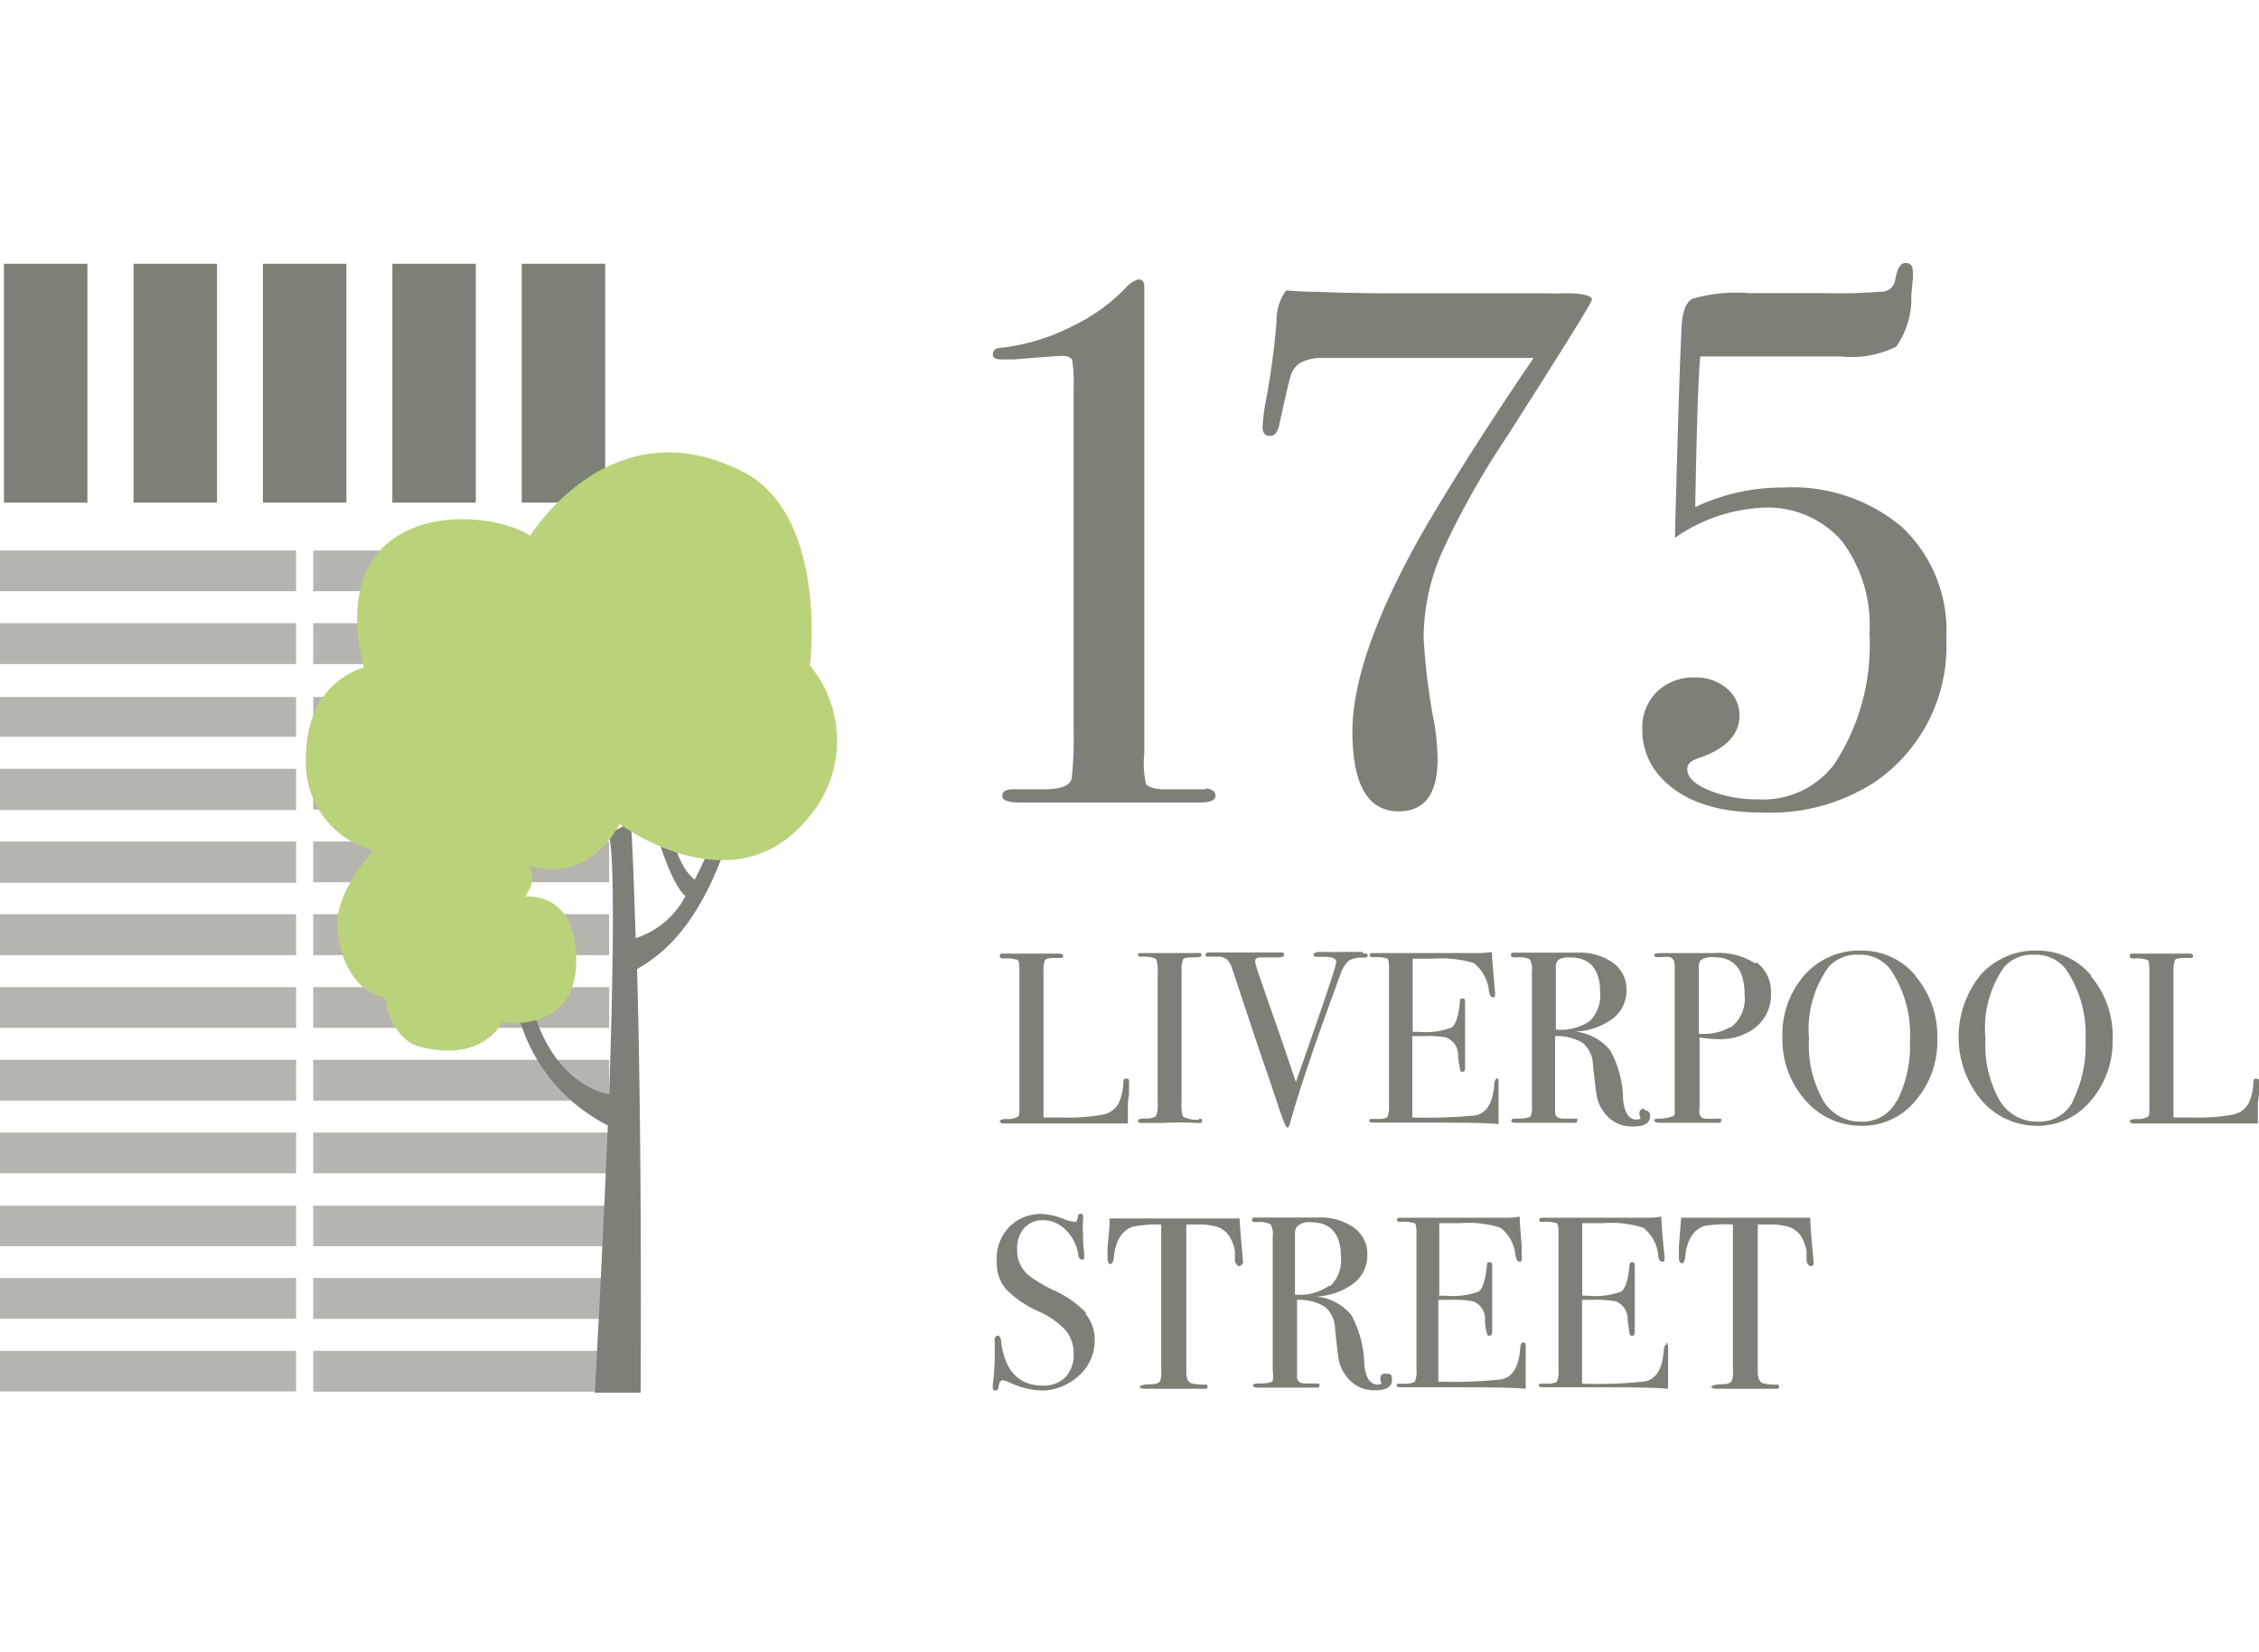
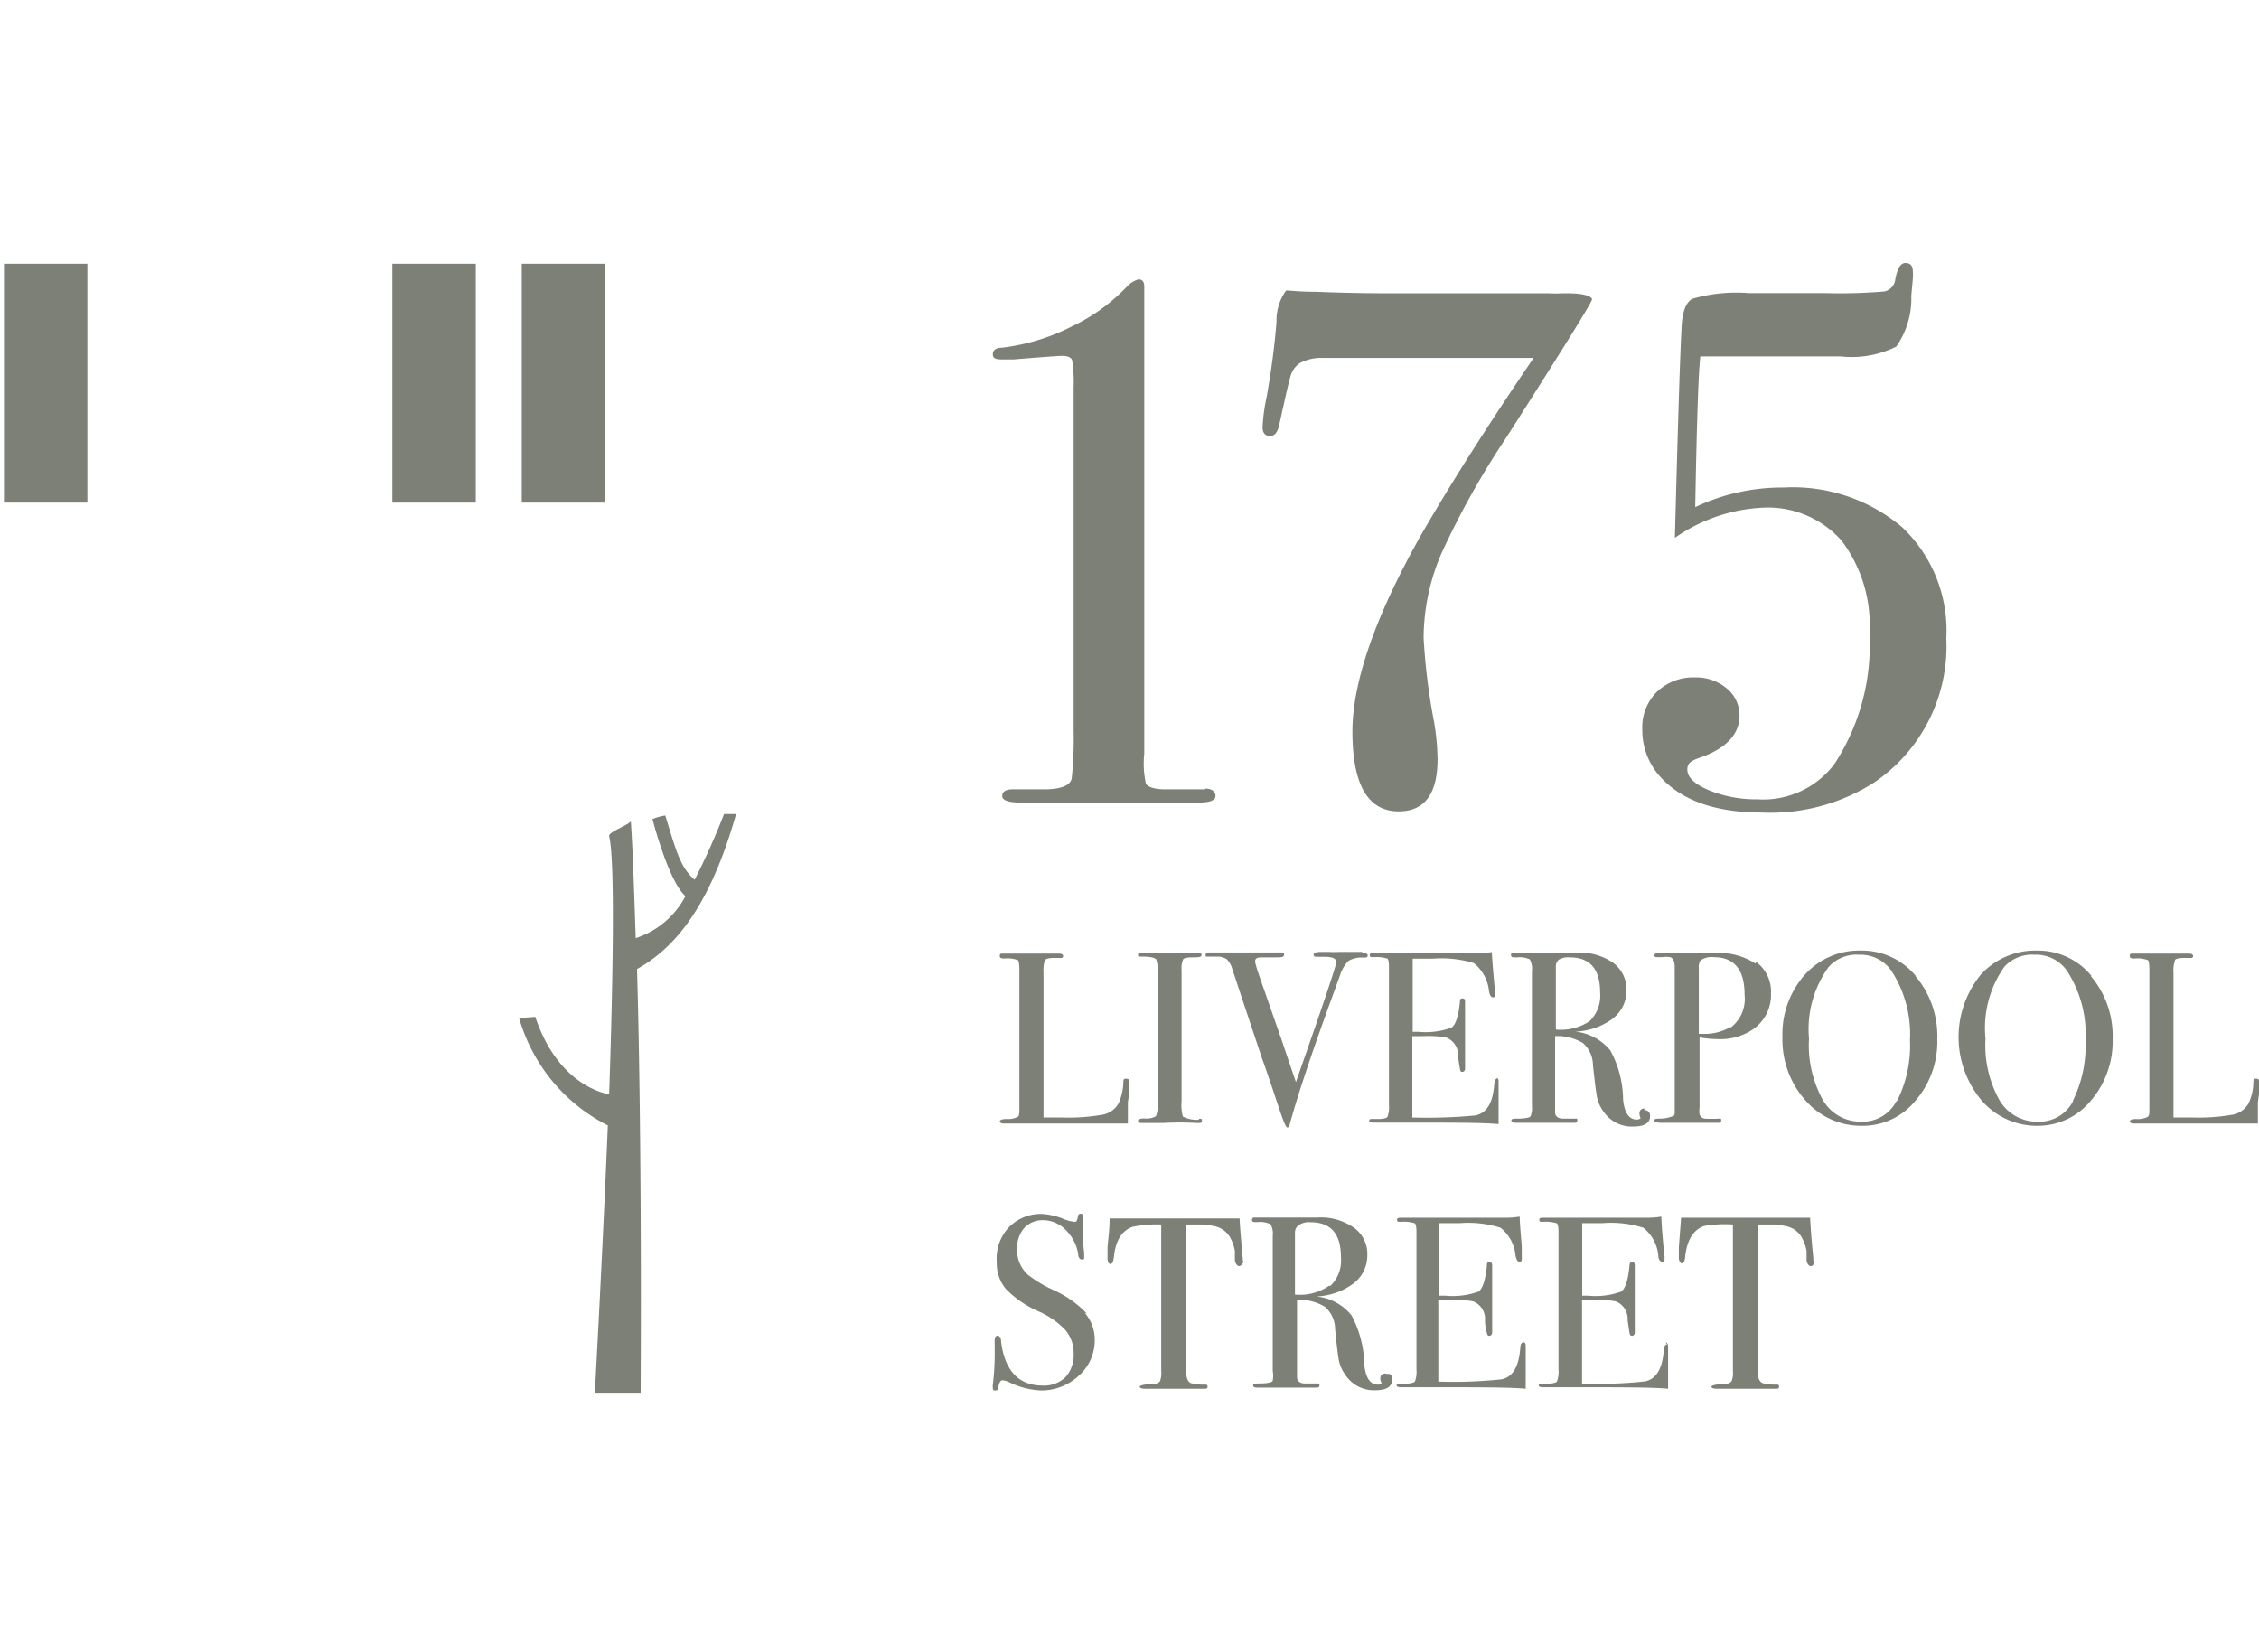
<svg xmlns="http://www.w3.org/2000/svg" viewBox="0 0 119.93 87.67">
  <defs>
    <style>.cls-1{fill:none;}.cls-2{fill:#7d8076;}.cls-3{fill:#b5b4ae;}.cls-4{fill:#bad27a;}</style>
  </defs>
  <title>Asset 2</title>
  <g id="Layer_2" data-name="Layer 2">
    <g id="Layer_1-2" data-name="Layer 1">
-       <rect class="cls-1" width="119.93" height="87.67" />
      <path class="cls-2" d="M101,28a9,9,0,0,0-6.32-2.12A10.74,10.74,0,0,0,90,26.92c.08-4.47.17-7.14.27-8h7.45a5.31,5.31,0,0,0,2.95-.52,4.43,4.43,0,0,0,.8-2.7l.08-.88a2.46,2.46,0,0,0,0-.43c0-.28-.13-.43-.39-.43s-.44.3-.54.88a.74.74,0,0,1-.57.63,27.89,27.89,0,0,1-3.14.09H92.85a8.4,8.4,0,0,0-3,.3c-.36.19-.55.73-.58,1.61q-.12,2.31-.35,11.08a8.85,8.85,0,0,1,4.64-1.6,5.23,5.23,0,0,1,4.21,1.75,7.43,7.43,0,0,1,1.48,4.94,11.51,11.51,0,0,1-1.87,6.93,4.74,4.74,0,0,1-4.09,1.86,6.6,6.6,0,0,1-2.56-.48c-.76-.32-1.15-.69-1.15-1.1s.29-.5.86-.7c1.27-.49,1.91-1.22,1.91-2.17a1.84,1.84,0,0,0-.68-1.44,2.52,2.52,0,0,0-1.7-.58,2.78,2.78,0,0,0-2,.76,2.64,2.64,0,0,0-.78,2,3.68,3.68,0,0,0,.94,2.5c1.14,1.27,2.94,1.91,5.38,1.91a10.22,10.22,0,0,0,6-1.6,8.74,8.74,0,0,0,3.82-7.65A7.56,7.56,0,0,0,101,28M83.3,15.57h-.39a5.29,5.29,0,0,1-.66,0H74.17c-.88,0-2.31,0-4.29-.08-.89,0-1.42-.07-1.6-.07a2.72,2.72,0,0,0-.51,1.67,40.72,40.72,0,0,1-.54,4.06,9.67,9.67,0,0,0-.2,1.52c0,.31.13.47.39.47s.36-.16.47-.47c.34-1.56.55-2.48.64-2.75a1.23,1.23,0,0,1,.47-.64A2.36,2.36,0,0,1,70.19,19c.47,0,2.24,0,5.3,0h5.93q-3.66,5.38-6,9.44-3.61,6.43-3.62,10.38,0,4.24,2.45,4.25c1.38,0,2.07-.92,2.07-2.77a12.3,12.3,0,0,0-.19-2,33.35,33.35,0,0,1-.55-4.44,11.43,11.43,0,0,1,.94-4.47A43.91,43.91,0,0,1,80,23.18c3-4.7,4.52-7.14,4.52-7.29s-.42-.32-1.25-.32M64,41.9H61.84c-.54,0-.86-.12-1-.28A5,5,0,0,1,60.75,40V15.22c0-.26-.1-.39-.31-.39a1.36,1.36,0,0,0-.58.35,9.83,9.83,0,0,1-3,2.17,11,11,0,0,1-3.69,1.11c-.31,0-.46.14-.46.35s.16.27.47.27l.63,0c1.57-.13,2.43-.19,2.56-.19.31,0,.5.08.55.23A7.56,7.56,0,0,1,57,20.56v18.3a19.35,19.35,0,0,1-.1,2.44c-.06.37-.5.57-1.31.6-.65,0-1.26,0-1.83,0-.36,0-.55.12-.55.35s.32.35.94.35h9.52c.57,0,.86-.12.86-.35s-.19-.39-.55-.39" />
-       <path class="cls-3" d="M32.34,60.12H16.63v2.16H32.34Zm0-15.45H16.63v2.16H32.34ZM0,31.38H15.72V29.22H0Zm0,3.87H15.72V33.08H0Zm0,3.86H15.72V37H0ZM0,43H15.72V40.81H0Zm0,3.86H15.72V44.67H0ZM0,50.7H15.72V48.53H0Zm0,3.86H15.72V52.4H0Zm0,3.86H15.72V56.26H0Zm0,3.86H15.72V60.12H0Zm0,3.87H15.72V64H0ZM0,70H15.72V67.84H0Zm0,3.86H15.72V71.71H0ZM16.63,31.38H32.34V29.22H16.63Zm0,3.87H32.34V33.08H16.63Zm0,3.86H32.34V37H16.63Zm0,3.86H32.34V40.81H16.63Zm0,7.73H32.34V48.53H16.63Zm0,3.86H32.34V52.4H16.63Zm0,3.86H32.34V56.26H16.63Zm0,7.73H32.34V64H16.63Zm0,3.86H32.34V67.84H16.63Zm15.71,1.7H16.63v2.16H32.34Z" />
      <rect class="cls-2" x="0.21" y="14" width="4.43" height="12.68" />
-       <rect class="cls-2" x="7.09" y="14" width="4.43" height="12.68" />
-       <rect class="cls-2" x="13.96" y="14" width="4.43" height="12.68" />
      <rect class="cls-2" x="20.83" y="14" width="4.43" height="12.68" />
      <rect class="cls-2" x="27.7" y="14" width="4.43" height="12.68" />
      <path class="cls-2" d="M119.93,58.08v-.63c0-.13,0-.19-.15-.19s-.14.06-.15.17a2.71,2.71,0,0,1-.26,1.15,1.23,1.23,0,0,1-.84.59,10.46,10.46,0,0,1-2.14.15h-1V51.65a1.68,1.68,0,0,1,.08-.68c0-.07.19-.11.44-.12l.45,0a.1.1,0,0,0,.07-.1c0-.09-.08-.13-.23-.13h-.14l-.56,0-.46,0c-.84,0-1.41,0-1.7,0h-.11c-.11,0-.16,0-.16.12s.08.14.25.14a1.6,1.6,0,0,1,.69.08c.07,0,.1.23.1.55v7.3c0,.27,0,.43-.1.48a1.12,1.12,0,0,1-.59.11c-.23,0-.35.06-.35.12s.08.12.22.12l5.39,0,.67,0,.38,0h.14c0-.52,0-.89,0-1.12Zm-9.87.37a2,2,0,0,1-1.86,1.09,2.3,2.3,0,0,1-2.06-1.16,6,6,0,0,1-.73-3.25,5.63,5.63,0,0,1,1-3.81,2,2,0,0,1,1.61-.64,2,2,0,0,1,1.7.83,6.17,6.17,0,0,1,1,3.71,6.63,6.63,0,0,1-.68,3.23m1-6.64a3.67,3.67,0,0,0-2.89-1.35,3.89,3.89,0,0,0-3,1.29,5.24,5.24,0,0,0,.05,6.66,3.88,3.88,0,0,0,3,1.35A3.65,3.65,0,0,0,111,58.43a4.83,4.83,0,0,0,1.16-3.27A4.92,4.92,0,0,0,111,51.81m-10.32,6.64a2,2,0,0,1-1.85,1.09,2.3,2.3,0,0,1-2.06-1.16,6,6,0,0,1-.73-3.25,5.63,5.63,0,0,1,1.05-3.81,2,2,0,0,1,1.61-.64,2,2,0,0,1,1.7.83,6.17,6.17,0,0,1,1,3.71,6.51,6.51,0,0,1-.69,3.23m1-6.64a3.69,3.69,0,0,0-2.9-1.35,3.87,3.87,0,0,0-3,1.29,4.76,4.76,0,0,0-1.18,3.32,4.84,4.84,0,0,0,1.22,3.34,3.92,3.92,0,0,0,3,1.35,3.61,3.61,0,0,0,2.84-1.33,4.78,4.78,0,0,0,1.16-3.27,4.92,4.92,0,0,0-1.16-3.35m-9.81,2.7a2.71,2.71,0,0,1-1.46.37h-.23V51.4a.7.7,0,0,1,.08-.41,1,1,0,0,1,.71-.18c1.09,0,1.64.65,1.64,2a1.92,1.92,0,0,1-.74,1.74m1.32-3.4A3.59,3.59,0,0,0,91,50.59H88.18q-.36,0-.36.12c0,.07.06.1.19.1h.22a1.44,1.44,0,0,1,.45,0c.15.06.23.23.23.5V59c0,.14,0,.23-.12.26s-.3.12-.7.12q-.27,0-.27.09c0,.09.13.13.38.13h3c.12,0,.18,0,.18-.13s-.05-.09-.14-.09a6.11,6.11,0,0,1-.73,0,.33.33,0,0,1-.28-.22,1.4,1.4,0,0,1,0-.38V55.07a6.27,6.27,0,0,0,1,.09,3.1,3.1,0,0,0,1.71-.44,2.21,2.21,0,0,0,1.08-2,1.94,1.94,0,0,0-.78-1.65m-8.84,3.13a2.74,2.74,0,0,1-1.8.45v-3.3a.48.48,0,0,1,.16-.41,1,1,0,0,1,.58-.12c1.07,0,1.61.62,1.61,1.86a1.9,1.9,0,0,1-.55,1.52m2.92,4.65a.24.24,0,0,0-.28.28.65.65,0,0,0,.06.23l0,0s-.07.07-.2.07c-.41,0-.66-.35-.73-1.06a5.53,5.53,0,0,0-.68-2.61,2.76,2.76,0,0,0-1.87-1c-.09,0-.13,0-.13,0s0,0,.13,0a3.53,3.53,0,0,0,2-.69,1.86,1.86,0,0,0,.73-1.5,1.74,1.74,0,0,0-.71-1.46,3.07,3.07,0,0,0-1.91-.54l-.73,0c-.31,0-.55,0-.73,0l-1.72,0h-.12c-.14,0-.21,0-.21.13s.11.12.33.12a1.23,1.23,0,0,1,.67.11,1.08,1.08,0,0,1,.11.63v7.16a1.07,1.07,0,0,1-.06.5c0,.1-.25.15-.66.16-.25,0-.37,0-.37.1s.09.12.28.12h3c.15,0,.22,0,.22-.12s0-.1-.17-.1l-.59,0c-.28,0-.42-.15-.42-.32V55a2.62,2.62,0,0,1,1.48.37,1.58,1.58,0,0,1,.53,1.18c.1.91.17,1.48.22,1.71a1.93,1.93,0,0,0,.31.7,1.82,1.82,0,0,0,1.59.84c.6,0,.91-.18.91-.54a.29.29,0,0,0-.32-.33M79.5,57.25c-.1,0-.15.1-.17.32-.08,1-.4,1.51-1,1.64a27.07,27.07,0,0,1-3.35.11V55h.58a5.65,5.65,0,0,1,1.21.07,1,1,0,0,1,.64,1,7.15,7.15,0,0,0,.11.72c0,.07.06.11.12.11s.14-.06.14-.17a1.86,1.86,0,0,0,0-.22c0-.34,0-1,0-1.91,0-.15,0-.38,0-.68s0-.54,0-.69,0-.23-.14-.23-.13.09-.14.27c-.08.71-.23,1.14-.44,1.28a4,4,0,0,1-1.77.22H75V50.89h1.06a6,6,0,0,1,2.18.23,2.16,2.16,0,0,1,.81,1.49q.06.33.21.33c.07,0,.11,0,.11-.13a.81.81,0,0,0,0-.17l-.05-.56c-.06-.66-.1-1.17-.12-1.54a5.16,5.16,0,0,1-.71.05H73c-.19,0-.28,0-.28.11s.07.11.21.11a1.82,1.82,0,0,1,.7.07c.08,0,.11.2.11.45v7.32a1.52,1.52,0,0,1-.07.61c0,.08-.18.12-.41.14l-.49,0a.09.09,0,0,0-.08.09c0,.07.09.1.25.1h1.62c2.51,0,4.19,0,5,.08v-.43c0-.35,0-.73,0-1.12s0-.6,0-.63c0-.18,0-.27-.13-.27m-7.12-6.69-.86,0H71.1a4.52,4.52,0,0,1-.53,0h-.44q-.39,0-.39.15c0,.07.05.11.16.11h.4c.42,0,.64.08.64.28s-.72,2.33-2.14,6.37c-.39-1.14-.65-1.92-.79-2.33-.83-2.37-1.25-3.58-1.27-3.65l-.1-.36a.43.43,0,0,1,0-.1c0-.11.09-.17.28-.18l.79,0c.31,0,.46,0,.46-.14s-.07-.12-.23-.12h-.18l-1.24,0-.5,0c-.16,0-.44,0-.82,0l-.81,0h-.12c-.17,0-.26,0-.26.12s0,.1.08.1l.52,0a.87.87,0,0,1,.52.14,1.13,1.13,0,0,1,.28.48L66,53.18l1,3c.22.6.52,1.49.91,2.67.22.65.36,1,.43,1s.1-.06.13-.16q.64-2.34,2.24-6.73l.44-1.21A1.83,1.83,0,0,1,71.6,51a1.38,1.38,0,0,1,.76-.17c.17,0,.25,0,.25-.11s-.08-.11-.23-.11m-8.74,8.83a1.6,1.6,0,0,1-.84-.17,2.31,2.31,0,0,1-.07-.81V51.48a1.13,1.13,0,0,1,.08-.54c0-.07.18-.11.4-.12.38,0,.58,0,.58-.12s-.07-.11-.21-.11h-3c-.11,0-.16,0-.16.1s.08.09.25.09c.43,0,.67.07.72.16a2,2,0,0,1,.07.72V58.5a1.66,1.66,0,0,1-.09.75,1,1,0,0,1-.61.12c-.23,0-.34.05-.34.12s.05.12.17.12l.52,0,.65,0a15.09,15.09,0,0,1,1.76,0h.13c.1,0,.16,0,.16-.11s0-.11-.15-.11m-3.72-1.31v-.63c0-.13,0-.19-.15-.19s-.14.06-.15.17a2.87,2.87,0,0,1-.26,1.15,1.23,1.23,0,0,1-.84.59,10.46,10.46,0,0,1-2.14.15h-1V51.65a2,2,0,0,1,.07-.68q.08-.11.45-.12l.45,0a.1.1,0,0,0,.07-.1c0-.09-.08-.13-.23-.13h-.14l-.56,0-.46,0c-.84,0-1.41,0-1.7,0h-.11c-.11,0-.16,0-.16.12s.08.14.25.14a1.63,1.63,0,0,1,.69.08c.07,0,.1.23.1.55v7.3c0,.27,0,.43-.1.48a1.12,1.12,0,0,1-.59.11c-.23,0-.35.06-.35.12s.07.12.22.12l5.39,0,.67,0,.38,0h.14c0-.52,0-.89,0-1.12Z" />
      <path class="cls-2" d="M96.27,66.89a.38.38,0,0,1,0-.1c-.1-1-.15-1.67-.17-2.15l-2.16,0H92.48l-2.65,0h-.58l-.12,1.57,0,.29c0,.1,0,.2,0,.29s.06.27.16.27.16-.13.18-.39q.15-1.29,1-1.59A6.41,6.41,0,0,1,92,65v7.78a1.1,1.1,0,0,1-.07.53c-.07.12-.25.17-.52.17s-.55.06-.55.13.1.11.3.11l1,0,.8,0,1.1,0,.18,0c.14,0,.21,0,.21-.11s-.05-.11-.15-.11a2.57,2.57,0,0,1-.73-.08c-.16-.08-.25-.27-.25-.59V65l.74,0a2.39,2.39,0,0,1,.65.07,1.26,1.26,0,0,1,.9.54,2.46,2.46,0,0,1,.3.79c0,.16,0,.31,0,.47s.11.34.22.34.15-.06.15-.17a.26.26,0,0,0,0-.07m-7.78,4.4c-.1,0-.16.11-.17.32-.08,1-.41,1.52-1,1.64a24,24,0,0,1-3.34.12V69h.58a5.38,5.38,0,0,1,1.21.08,1,1,0,0,1,.63,1c.06.4.09.64.11.72s.07.11.13.11.14-.06.14-.17a1.86,1.86,0,0,0,0-.22c0-.35,0-1,0-1.91,0-.15,0-.38,0-.69s0-.53,0-.68,0-.24-.14-.24-.13.09-.15.27c-.07.71-.22,1.14-.43,1.29a4,4,0,0,1-1.77.22H84V64.93h1.06a5.72,5.72,0,0,1,2.18.24,2.12,2.12,0,0,1,.8,1.49c0,.22.12.32.21.32a.11.11,0,0,0,.12-.12c0-.07,0-.13,0-.17l-.06-.56c-.06-.66-.1-1.17-.11-1.55a4,4,0,0,1-.72.06H82c-.19,0-.28,0-.28.11s.07.11.2.11a1.85,1.85,0,0,1,.71.07c.07,0,.11.2.11.45v7.31a1.45,1.45,0,0,1-.07.61c0,.08-.18.13-.41.15l-.49,0s-.08,0-.08.08.08.11.25.11h1.62c2.51,0,4.19,0,5,.08v-.43c0-.36,0-.73,0-1.12s0-.6,0-.63c0-.19-.05-.28-.13-.28m-7.56,0c-.09,0-.15.11-.16.32-.08,1-.41,1.52-1,1.64a24.06,24.06,0,0,1-3.35.12V69H77a5.44,5.44,0,0,1,1.21.08,1,1,0,0,1,.63,1c0,.4.09.64.11.72s.06.11.12.11.15-.06.15-.17,0-.13,0-.22c0-.35,0-1,0-1.91,0-.15,0-.38,0-.69s0-.53,0-.68,0-.24-.15-.24-.12.09-.14.27c-.08.71-.22,1.14-.43,1.29a4.07,4.07,0,0,1-1.77.22h-.32V64.93h1.07a5.76,5.76,0,0,1,2.18.24,2.12,2.12,0,0,1,.8,1.49c.05.22.11.32.21.32a.11.11,0,0,0,.12-.12.72.72,0,0,0,0-.17l0-.56c-.06-.66-.1-1.17-.11-1.55a4,4,0,0,1-.72.06h-5.5c-.19,0-.29,0-.29.11s.07.11.21.11a1.85,1.85,0,0,1,.71.07c.07,0,.11.2.11.45v7.31a1.45,1.45,0,0,1-.07.61c0,.08-.19.13-.41.15l-.49,0c-.06,0-.08,0-.08.08s.08.11.25.11H76c2.51,0,4.18,0,5,.08v-.43c0-.36,0-.73,0-1.12s0-.6,0-.63c0-.19,0-.28-.13-.28m-10.32-3a2.72,2.72,0,0,1-1.8.46v-3.3A.48.48,0,0,1,69,65a1,1,0,0,1,.58-.12c1.08,0,1.61.62,1.61,1.85a1.87,1.87,0,0,1-.55,1.52m2.93,4.66c-.19,0-.29.09-.29.27a.56.56,0,0,0,.07.24s0,0,0,0-.06.08-.19.08c-.42,0-.66-.36-.73-1.07a5.73,5.73,0,0,0-.68-2.61,2.74,2.74,0,0,0-1.88-1c-.08,0-.13,0-.13,0s0,0,.13,0a3.52,3.52,0,0,0,2-.7,1.85,1.85,0,0,0,.72-1.5,1.7,1.7,0,0,0-.71-1.45,3.05,3.05,0,0,0-1.91-.54l-.73,0-.72,0-1.73,0h-.12c-.13,0-.2,0-.2.13s.11.11.32.11a1.27,1.27,0,0,1,.67.12,1.06,1.06,0,0,1,.11.62v7.17a1.34,1.34,0,0,1,0,.5c0,.1-.26.15-.66.16-.25,0-.38,0-.38.1s.1.12.29.12h3c.15,0,.23,0,.23-.12s-.06-.1-.17-.1l-.6,0c-.28,0-.42-.15-.42-.32V69a2.59,2.59,0,0,1,1.48.37,1.58,1.58,0,0,1,.54,1.17c.09.92.16,1.49.21,1.72a2,2,0,0,0,.32.7,1.81,1.81,0,0,0,1.58.84c.61,0,.91-.18.91-.54s-.1-.33-.31-.33m-7.61-6s0-.07,0-.1c-.09-1-.15-1.67-.17-2.15l-2.15,0H62.15l-2.65,0h-.59c0,.65-.09,1.17-.11,1.57l0,.29c0,.1,0,.2,0,.29s.05.27.15.27.16-.13.19-.39q.13-1.29,1-1.59A6.31,6.31,0,0,1,61.65,65v7.78a1.32,1.32,0,0,1-.06.53c-.08.12-.25.17-.52.17s-.56.06-.56.13.1.11.3.11l1,0,.8,0,1.11,0,.18,0c.14,0,.21,0,.21-.11s-.06-.11-.16-.11a2.57,2.57,0,0,1-.73-.08c-.16-.08-.24-.27-.24-.59V65l.74,0a2.43,2.43,0,0,1,.65.07,1.26,1.26,0,0,1,.89.54,2.24,2.24,0,0,1,.3.79c0,.16,0,.31,0,.47s.12.34.22.34S66,67.07,66,67l0-.07m-8.3,2.8a5.55,5.55,0,0,0-1.75-1.24,6.73,6.73,0,0,1-1.35-.8A1.74,1.74,0,0,1,54,66.31a1.62,1.62,0,0,1,.38-1.13,1.33,1.33,0,0,1,1-.41,1.69,1.69,0,0,1,1.19.51,2.31,2.31,0,0,1,.67,1.28c0,.2.1.3.2.3s.12,0,.12-.15l0-.21a6.29,6.29,0,0,1-.06-1,5.28,5.28,0,0,1,0-.75s0-.09,0-.16,0-.16-.13-.16a.13.13,0,0,0-.14.13.8.8,0,0,1-.09.28.27.27,0,0,1-.19,0,1.61,1.61,0,0,1-.4-.1,3.65,3.65,0,0,0-1.22-.3,2.37,2.37,0,0,0-1.76.7A2.41,2.41,0,0,0,52.92,67a2.12,2.12,0,0,0,.48,1.42,5.47,5.47,0,0,0,1.71,1.18,4.4,4.4,0,0,1,1.45,1A1.88,1.88,0,0,1,57,71.84a1.74,1.74,0,0,1-.43,1.26,1.63,1.63,0,0,1-1.23.45c-1.24,0-2-.78-2.19-2.33,0-.21-.1-.32-.18-.32s-.16.07-.16.2a1.34,1.34,0,0,0,0,.21c0,.39,0,.64,0,.72a13.28,13.28,0,0,1-.1,1.47.54.54,0,0,0,0,.15c0,.11,0,.16.13.16s.16-.06.17-.19.09-.35.2-.35a1,1,0,0,1,.38.11,4.24,4.24,0,0,0,1.68.43,2.91,2.91,0,0,0,2-.78,2.5,2.5,0,0,0,.85-1.91,2.18,2.18,0,0,0-.53-1.43" />
      <path class="cls-2" d="M39.05,43.21h-.61a38,38,0,0,1-1.56,3.49c-.77-.65-1-1.59-1.56-3.41a2.76,2.76,0,0,0-.68.19s.84,3.29,1.75,4.09a4.57,4.57,0,0,1-2.64,2.23c-.07-2-.15-4.7-.26-6.2-.14.2-1.22.58-1.15.79.32,1.27.2,7.79,0,13.7-.49-.09-2.77-.67-3.92-4.11l-.86.06a9.24,9.24,0,0,0,4.71,5.7c-.29,7-.69,14.19-.69,14.19l2.43,0s.09-12.81-.19-22.49c1.68-.95,3.72-2.81,5.25-8.2" />
-       <path class="cls-4" d="M28.16,28.44c-2.6-1.65-11-1.8-8.85,7,0,0-3.07.7-3.07,4.81a4.82,4.82,0,0,0,3.59,4.9s-2.1,2.19-1.92,4.2,1.25,3.4,2.51,3.59c0,0,.29,2.19,1.86,2.62,3.41.88,4.38-1.31,4.38-1.31s3.85.7,3.93-3.15-2.71-3.5-2.71-3.5.76-1,.15-1.66c0,0,3,1.2,4.87-2.2,0,0,6.05,4.53,10-.32A6.24,6.24,0,0,0,43,35.33s1-8-3.6-10.31c-7-3.54-11.25,3.42-11.25,3.42" />
    </g>
  </g>
</svg>